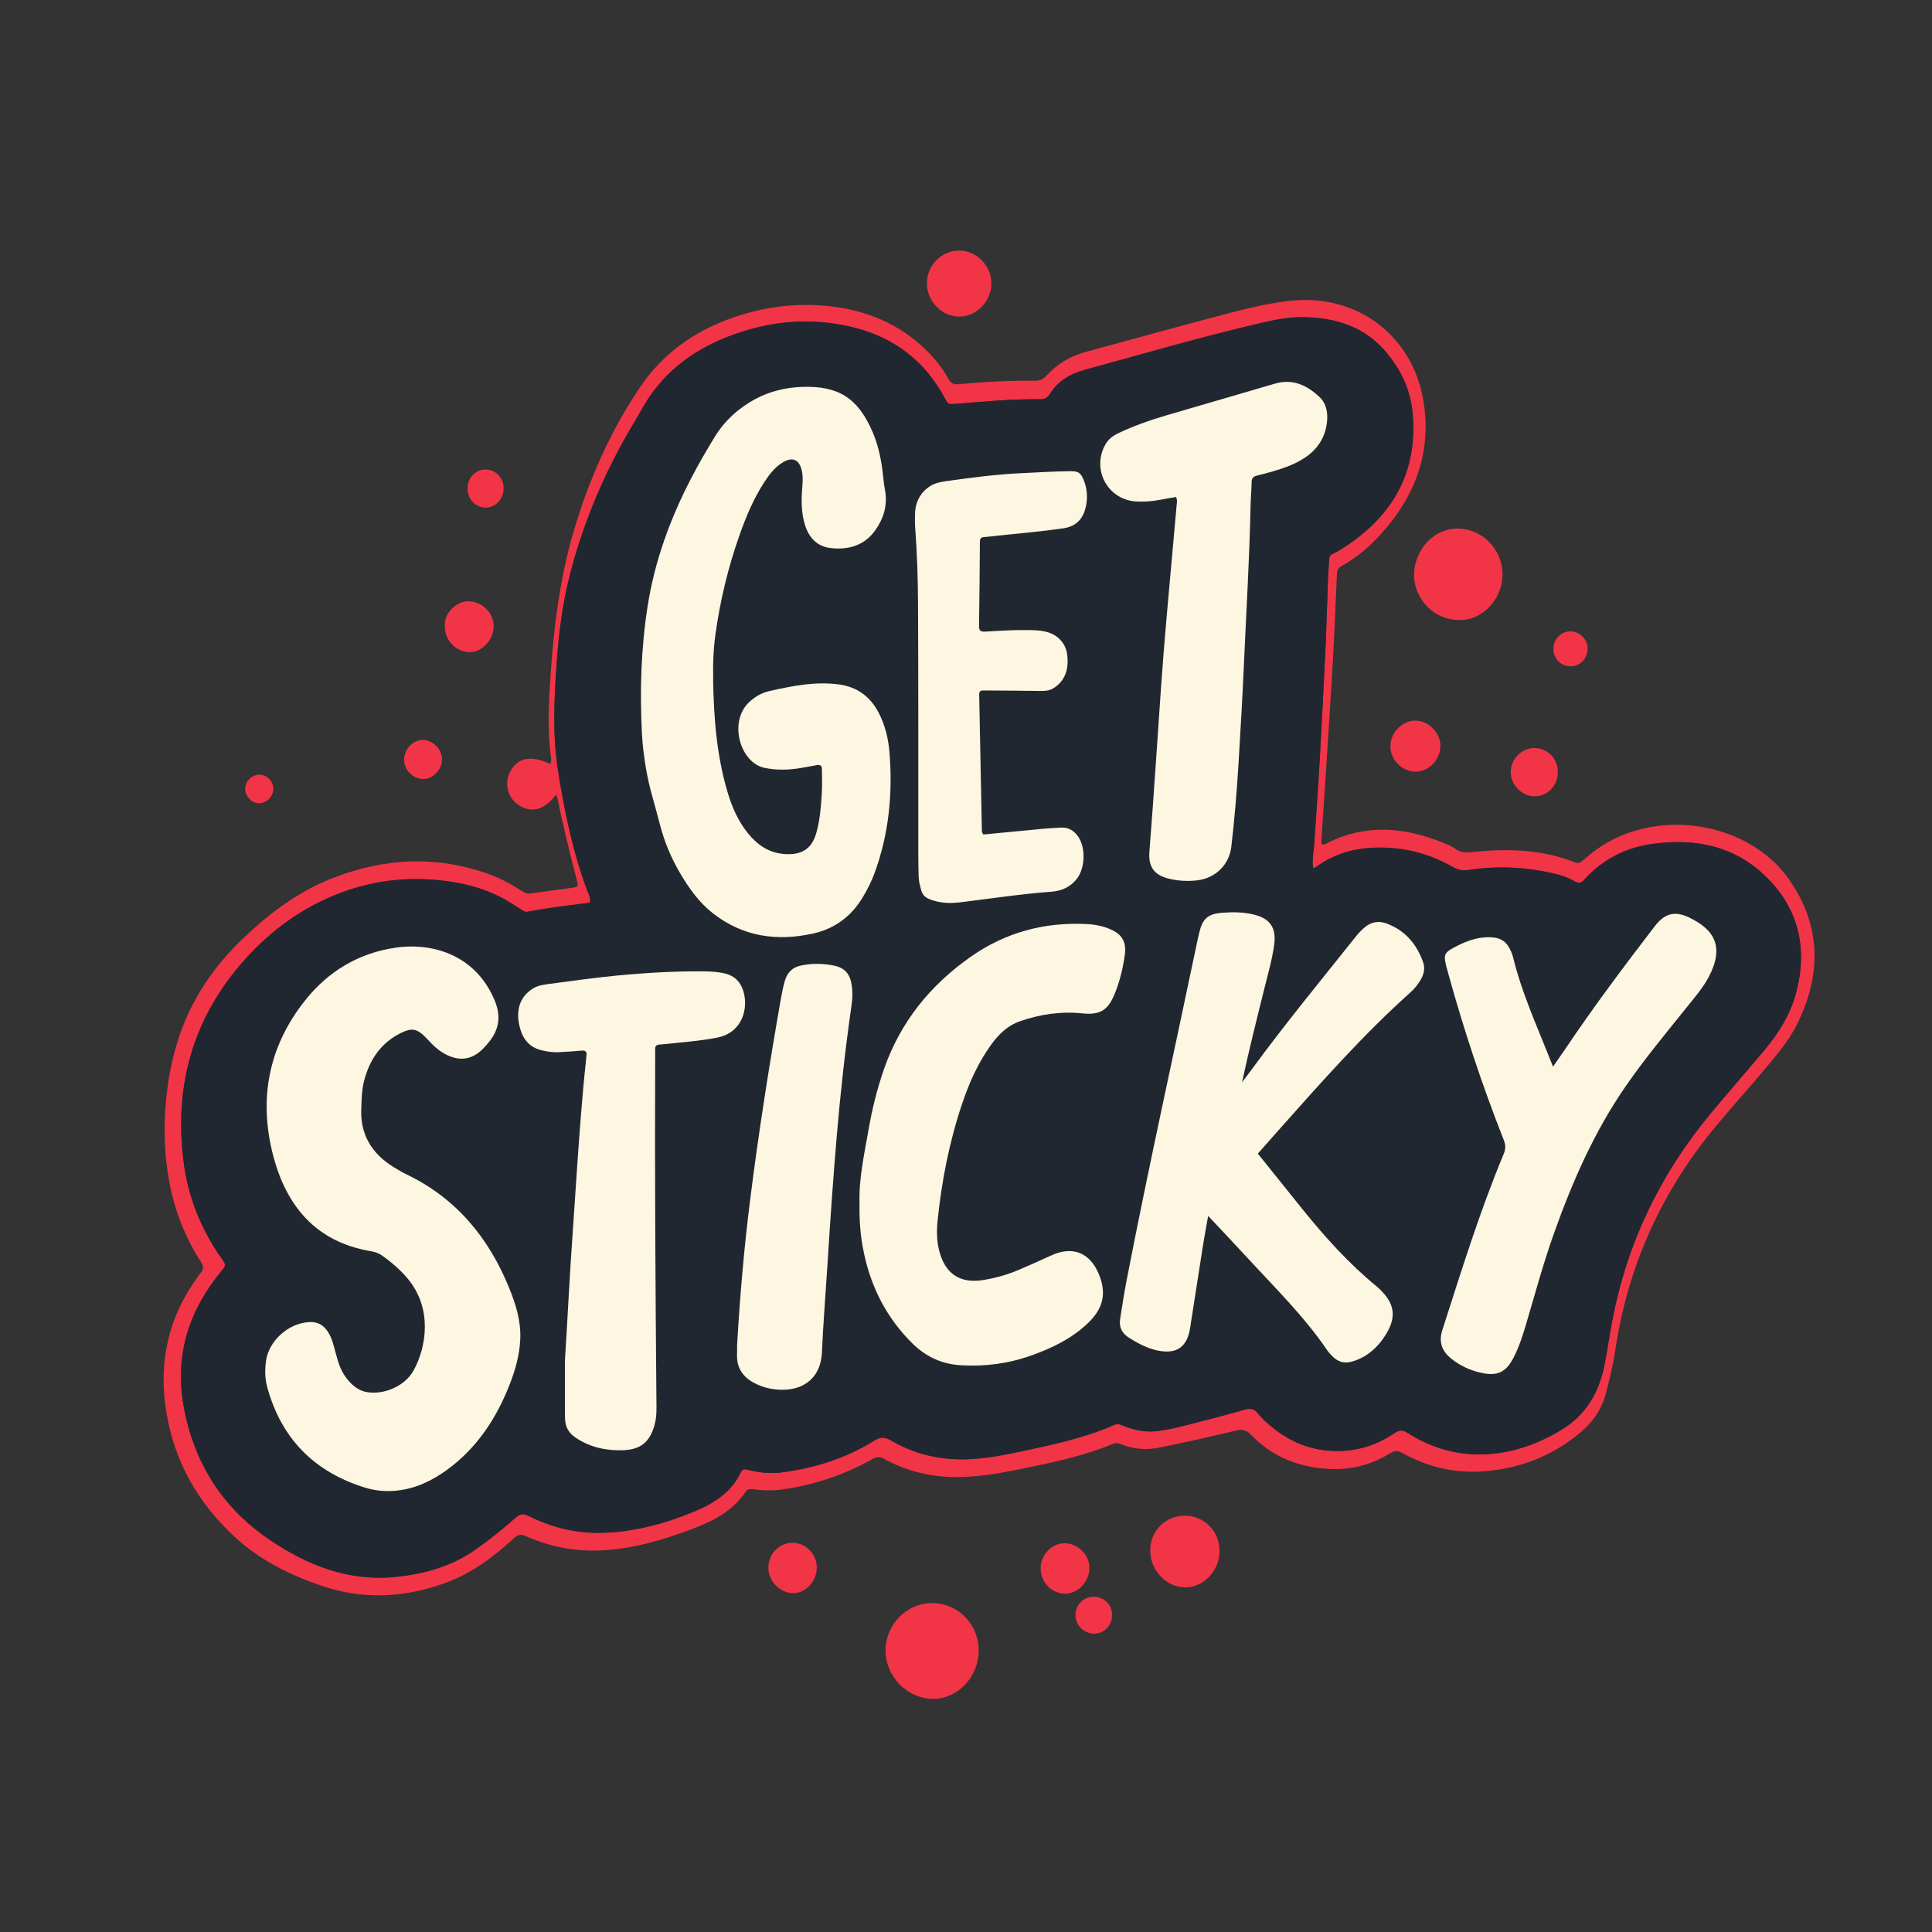
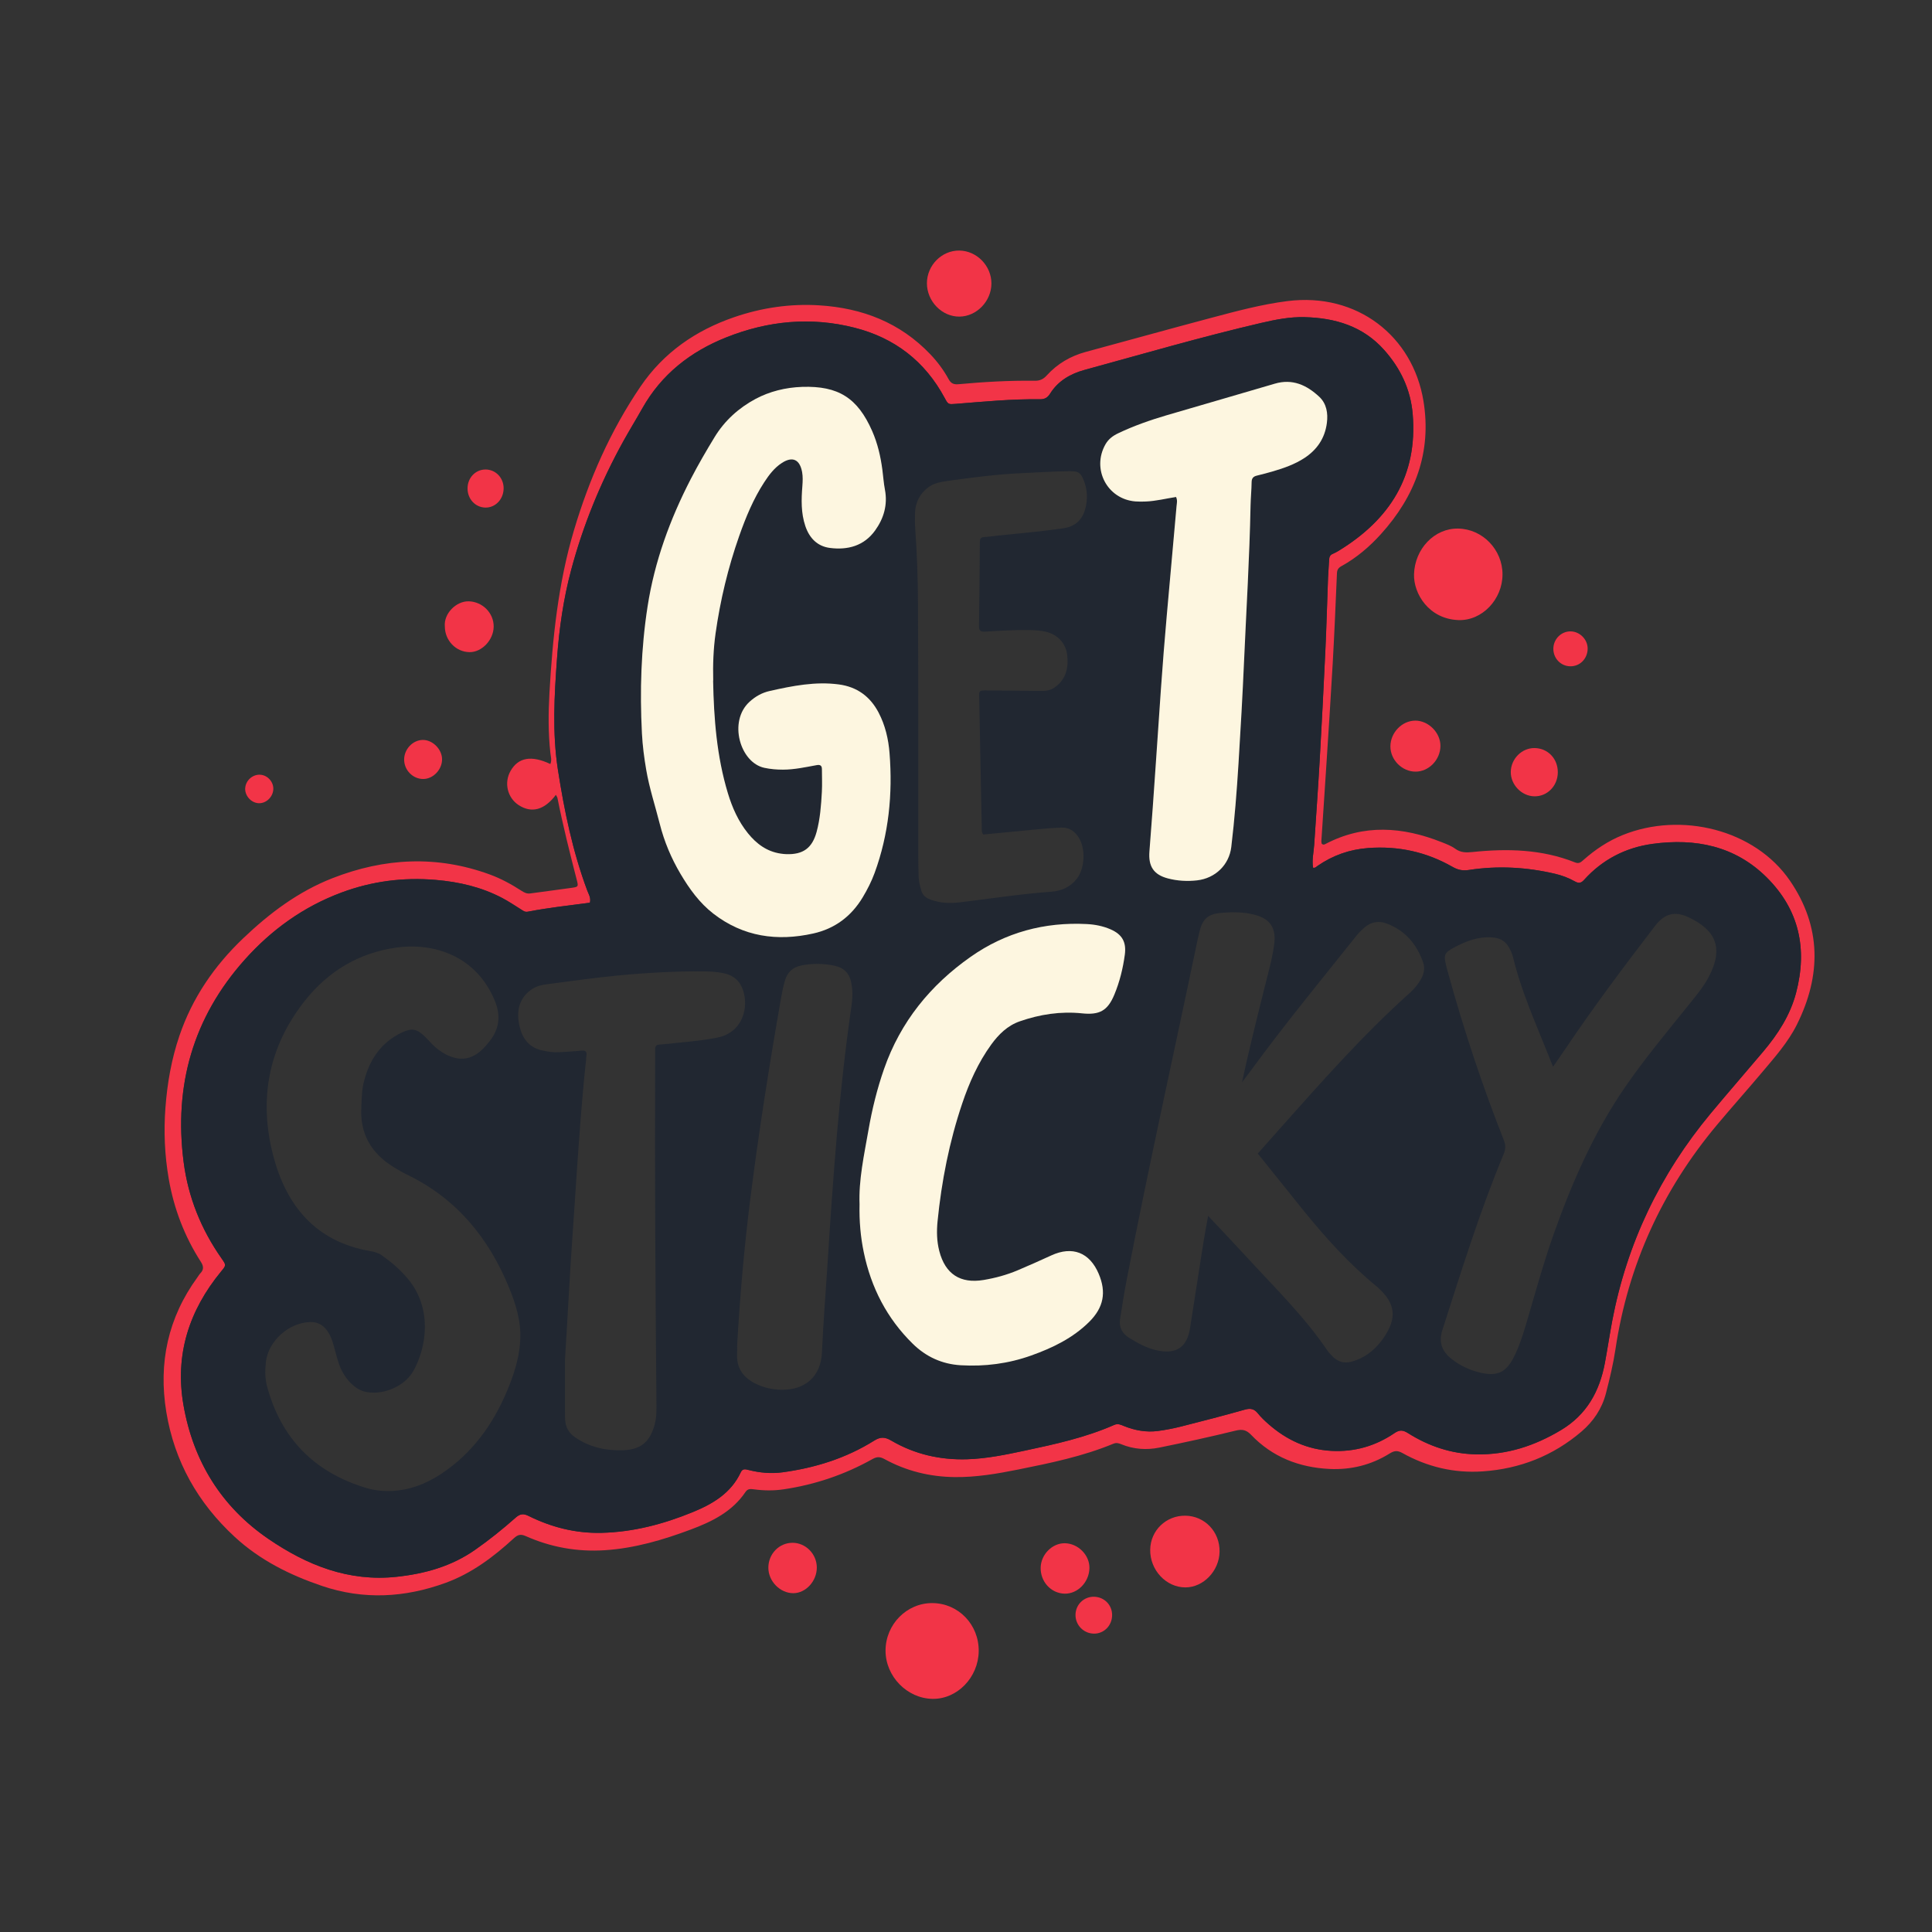
<svg xmlns="http://www.w3.org/2000/svg" id="Layer_2" data-name="Layer 2" viewBox="0 0 1018.38 1018.38">
  <rect x="0" y="0" width="1018.38" height="1018.38" fill="#333333" stroke="none" />
  <defs>
    <style> .cls-1 { fill: #fdf6e0; } .cls-1, .cls-2, .cls-3 { stroke-width: 0px; } .cls-2 { fill: #212731; } .cls-3 { fill: #f23447; } </style>
  </defs>
  <g id="Layer_1-2" data-name="Layer 1">
    <g>
      <path class="cls-3" d="M293.05,418.92c-6.07,8.12-12.89,9.9-19.73,5.41-5.9-3.88-7.74-11.79-4.18-18,4.06-7.08,10.95-8.33,20.95-3.61.87-1.93.23-3.92.03-5.71-1.18-10.58-1.1-21.21-.5-31.75,1.64-28.91,4.59-57.66,12.88-85.6,8.01-26.98,19.21-52.47,35.06-75.83,12.2-17.97,29.11-29.65,49.36-36.62,14.52-5,29.57-7.23,44.96-6.26,22.64,1.41,42.56,9.08,58.49,25.78,3.8,3.98,7.06,8.37,9.68,13.17,1.25,2.29,2.77,2.84,5.19,2.62,13.36-1.22,26.74-2,40.16-1.82,2.72.04,4.54-.8,6.38-2.83,5.58-6.14,12.5-10.2,20.55-12.38,22.03-5.95,44.01-12.08,66.07-17.94,13.26-3.52,26.53-7.11,40.19-8.84,36.84-4.67,66.11,18.55,71.72,52.59,4.45,27.01-4.31,50.25-22.44,70.26-6.04,6.67-12.83,12.47-20.74,16.83-1.63.9-2.33,1.88-2.41,3.8-.67,15.88-1.35,31.75-2.24,47.62-1.05,18.67-2.3,37.33-3.5,55.99-.8,12.55-1.66,25.09-2.48,37.64-.03.47.15.96.22,1.34.67.6,1.29.44,1.88.13,20.29-10.68,40.79-9.15,61.37-.98,2.45.97,5.02,1.93,7.12,3.46,2.83,2.06,5.72,2.06,8.93,1.73,18.45-1.92,36.71-1.52,54.25,5.48,2.06.82,3.07-.14,4.32-1.24,6.24-5.54,13.08-10.11,20.86-13.24,30.54-12.32,69.51-3.05,88.12,24.19,16.56,24.24,16.51,49.89,3.58,75.79-4.7,9.42-11.71,17.24-18.42,25.22-7.78,9.25-15.85,18.26-23.61,27.53-28.84,34.44-46.91,73.79-53.58,118.3-1.18,7.86-3.05,15.59-5.03,23.28-2.09,8.12-6.61,14.81-12.92,20.19-14.98,12.77-32.39,19.61-52.01,20.96-15.12,1.04-29.26-2.35-42.41-9.7-2.65-1.48-4.36-1.16-6.68.29-9.69,6.04-20.4,8.69-31.73,8.13-15.94-.79-30.07-6.24-41.27-17.97-2.52-2.64-4.66-3.09-8.21-2.22-13.33,3.27-26.74,6.2-40.19,8.94-6.74,1.37-13.54.9-20.01-1.76-1.45-.6-2.63-.93-4.21-.28-16.15,6.67-33.14,10.18-50.19,13.6-11.06,2.22-22.09,4.11-33.43,3.98-13.18-.15-25.56-3.21-37.09-9.53-2.33-1.27-3.95-1.27-6.3.05-14.57,8.18-30.19,13.45-46.72,15.92-5.25.79-10.59.72-15.86,0-1.79-.24-3.17-.3-4.3,1.38-7.03,10.45-17.7,15.67-28.99,19.88-14.61,5.45-29.5,9.84-45.19,10.85-14.48.93-28.39-1.54-41.61-7.42-2.78-1.24-4.27-.77-6.39,1.17-10.68,9.8-22.19,18.46-35.96,23.47-21.5,7.82-43.23,9.03-65.15,1.59-16.94-5.75-32.68-13.58-45.96-25.84-19.4-17.9-31.77-39.74-36.06-65.81-4.25-25.83.86-49.7,16.43-71.05.49-.67.89-1.42,1.46-2.01,1.92-1.98,1.84-3.76.32-6.12-8.62-13.39-14.21-28.03-16.92-43.69-2.15-12.42-2.71-24.93-1.75-37.58.97-12.96,3.19-25.58,7.36-37.86,6.81-20.02,18.4-36.91,33.65-51.43,13.9-13.25,29.03-24.63,47.08-31.68,27.38-10.69,55.02-12.13,82.89-1.93,5.93,2.17,11.45,5.2,16.74,8.62,1.46.94,2.8,1.62,4.58,1.37,7.37-1.02,14.76-1.94,22.12-3,3.14-.45,3.29-.68,2.48-3.82-3.72-14.42-7.35-28.86-10.26-43.47-.09-.46-.42-.88-.85-1.73ZM310.95,475.81c-10.93,1.44-21.93,2.64-32.8,4.74-1.53.3-2.48-.55-3.6-1.25-3.23-2.01-6.39-4.16-9.75-5.93-11-5.79-22.75-8.53-35.16-9.58-17.16-1.45-33.65.69-49.73,6.69-19.98,7.46-36.8,19.57-50.91,35.36-27.27,30.51-37.42,66.41-32.21,106.71,2.39,18.51,9.24,35.47,20.01,50.8,2.53,3.6,2.41,3.6-.33,6.92-16.86,20.54-24.38,43.86-19.78,70.31,5.15,29.61,19.98,53.63,44.79,70.59,20.17,13.79,42.25,22.69,67.59,19.96,14.88-1.6,28.87-5.49,41.31-14.19,7.48-5.23,14.58-10.93,21.39-16.97,2.38-2.11,4.12-2.27,6.9-.89,12.04,5.98,24.82,9.19,38.32,8.88,16.76-.39,32.69-4.59,48.14-10.92,10.66-4.37,20.21-10.03,25.34-21.03.96-2.05,2.47-1.6,4.19-1.16,5.83,1.46,11.79,2.02,17.74,1.21,17.24-2.33,33.61-7.44,48.42-16.73,3.33-2.09,5.7-1.91,8.96,0,12.3,7.22,25.77,10.28,39.96,9.85,10.28-.31,20.33-2.4,30.39-4.54,16.04-3.41,32.04-6.91,47.12-13.55,2.04-.9,3.53-.1,5.16.56,5.79,2.34,11.78,3.43,17.98,2.61,4.09-.55,8.17-1.34,12.17-2.35,11.22-2.84,22.44-5.74,33.58-8.89,3.01-.85,4.96-.42,6.89,1.98,1.65,2.05,3.6,3.9,5.58,5.64,9.49,8.33,20.36,13.41,33.15,14.11,12.2.66,23.29-2.55,33.31-9.38,2.56-1.74,4.39-1.67,7.03,0,10.97,6.93,22.92,10.97,36.04,11.22,16.23.31,30.89-4.54,44.7-12.81,13.53-8.11,20.3-20.42,23.1-35.39,1.37-7.31,2.45-14.67,3.83-21.98,7.78-41.06,25.3-77.51,51.99-109.59,9.11-10.94,18.47-21.67,27.65-32.56,7.75-9.2,14.21-19.15,17.31-30.95,6.08-23.13,1.66-43.79-15.48-60.83-16.71-16.61-37.59-20.75-60.14-17.68-14.19,1.93-26.49,8.25-36.17,19.03-1.78,1.98-3.11,1.73-5.05.64-3.19-1.79-6.63-3.05-10.18-3.89-14.98-3.52-30.14-4.37-45.34-2.03-3.41.53-5.92-.02-8.78-1.65-13.73-7.85-28.52-11.07-44.33-9.91-9.84.73-18.73,3.86-26.81,9.45-.64.44-1.18,1.21-2.33.92-.68-4.06.33-8.09.6-12.14.97-14.69,2.04-29.38,2.87-44.08,1.11-19.5,2.12-39,3.03-58.51.59-12.73.91-25.48,1.4-38.22.12-3.14.44-6.27.57-9.41.06-1.47.53-2.51,1.97-3.1,1.07-.44,2.09-1.01,3.08-1.61,26.92-16.46,41.71-39.53,39-72.02-1.08-13.01-6.44-24.18-15.08-33.86-11.17-12.51-25.75-16.83-41.88-17.25-7.83-.2-15.48,1.33-23.06,3.09-31.26,7.28-62.08,16.28-93.02,24.75-7.28,1.99-13.86,5.73-18.03,12.4-1.43,2.29-2.95,3.09-5.56,3.05-14.76-.21-29.43,1.26-44.11,2.41-4.08.32-4.08.39-5.97-3.12-10.38-19.33-26.34-31.63-47.5-37.01-23.07-5.87-45.68-3.65-67.66,5.11-18.87,7.52-34.12,19.46-44.23,37.43-3.25,5.77-6.73,11.41-9.93,17.2-11.92,21.53-21.2,44.13-27.55,67.93-4.07,15.24-6.29,30.73-7.44,46.46-1.44,19.69-2.58,39.35.47,58.97,3.36,21.6,7.77,42.97,15.44,63.54.73,1.95,2.05,3.83,1.4,6.41Z" />
      <path class="cls-3" d="M515.89,870.41c-.19,13.79-11.33,25.28-24.34,25.08-13.43-.21-24.77-11.85-24.77-25.41,0-13.85,11.2-25.2,24.76-25.07,13.73.12,24.54,11.4,24.35,25.41Z" />
      <path class="cls-3" d="M791.99,302.77c0,13.13-10.74,24.56-23.29,24.08-15.49-.6-23.64-13.84-23.35-24.15.38-13.32,10.68-24.32,23.3-24.09,12.84.24,23.35,11.11,23.34,24.16Z" />
      <path class="cls-3" d="M606.29,816.83c.16-10.11,8.35-18.02,18.52-17.89,10.26.13,18.21,8.49,18.04,18.98-.16,10.1-8.51,18.82-18.01,18.82-10.19,0-18.73-9.17-18.55-19.9Z" />
      <path class="cls-3" d="M522.59,149.38c.01,9.33-7.74,17.41-16.81,17.51-9.27.11-17.23-8.08-17.19-17.66.05-9.41,7.82-17.24,17.03-17.16,9.21.08,16.96,7.98,16.97,17.31Z" />
      <path class="cls-3" d="M759.27,393.22c-.05,7.27-6.12,13.53-13.1,13.52-7.13,0-13.29-6.19-13.27-13.31.02-7.25,6.07-13.53,13.07-13.58,6.98-.05,13.35,6.35,13.3,13.37Z" />
      <path class="cls-3" d="M234.48,330.19c-.64-6.76,5.98-13.38,12.57-13.23,7.26.17,13.25,6.14,13.17,13.38-.08,7.01-6.25,13.5-12.75,13.41-7.18-.1-12.99-6.17-12.99-13.56Z" />
      <path class="cls-3" d="M548.55,826.18c.21-6.88,6.16-12.82,12.74-12.72,7.01.11,13.09,6.25,12.96,13.1-.14,7.44-6.22,13.67-13.13,13.48-7.19-.2-12.8-6.39-12.57-13.87Z" />
      <path class="cls-3" d="M417.69,813.22c6.98-.02,12.81,5.87,12.86,12.98.05,7.18-5.78,13.58-12.37,13.59-7,.01-13.18-6.29-13.17-13.44,0-7.25,5.66-13.11,12.68-13.12Z" />
      <path class="cls-3" d="M821.14,407.18c-.07,7.13-5.59,12.72-12.42,12.57-6.7-.14-12.47-6.16-12.37-12.89.1-6.94,5.88-12.68,12.63-12.55,7,.14,12.23,5.67,12.16,12.86Z" />
      <path class="cls-3" d="M233.02,400.19c.04,5.45-4.63,10.38-9.88,10.43-5.42.05-10.04-4.56-10.11-10.11-.08-5.52,4.49-10.41,9.79-10.48,5.19-.08,10.16,4.87,10.2,10.16Z" />
      <path class="cls-3" d="M576.54,861.1c-5.39-.09-9.71-4.55-9.63-9.94.08-5.46,4.53-9.7,9.97-9.49,5.3.21,9.34,4.38,9.33,9.64-.01,5.56-4.29,9.89-9.67,9.8Z" />
      <path class="cls-3" d="M246.45,257.46c0-5.56,4.11-9.93,9.4-9.98,5.32-.05,9.57,4.28,9.62,9.79.05,5.79-4.3,10.41-9.67,10.28-5.28-.13-9.35-4.52-9.35-10.08Z" />
      <path class="cls-3" d="M827.96,332.81c4.92.1,9.08,4.45,8.91,9.35-.18,5.21-4.18,9.15-9.2,9.05-5.03-.1-8.95-4.22-8.88-9.34.07-5.06,4.22-9.16,9.16-9.06Z" />
      <path class="cls-3" d="M129.27,415.21c.39-4.06,4.15-7.21,8.15-6.82,3.85.37,6.91,3.97,6.63,7.81-.29,4.13-3.97,7.46-7.91,7.17-3.98-.3-7.26-4.18-6.88-8.16Z" />
      <path class="cls-2" d="M310.95,475.81c.66-2.58-.67-4.47-1.4-6.41-7.67-20.57-12.08-41.94-15.44-63.54-3.05-19.61-1.91-39.28-.47-58.97,1.15-15.73,3.37-31.21,7.44-46.46,6.35-23.8,15.63-46.4,27.55-67.93,3.21-5.79,6.69-11.43,9.93-17.2,10.11-17.97,25.36-29.9,44.23-37.43,21.98-8.76,44.59-10.98,67.66-5.11,21.15,5.38,37.11,17.68,47.5,37.01,1.89,3.51,1.89,3.44,5.97,3.12,14.69-1.15,29.36-2.62,44.11-2.41,2.61.04,4.13-.75,5.56-3.05,4.17-6.67,10.74-10.41,18.03-12.4,30.95-8.47,61.76-17.47,93.02-24.75,7.58-1.77,15.23-3.3,23.06-3.09,16.13.42,30.71,4.74,41.88,17.25,8.63,9.67,13.99,20.85,15.08,33.86,2.71,32.49-12.07,55.55-39,72.02-.99.6-2.01,1.17-3.08,1.61-1.43.59-1.91,1.62-1.97,3.1-.13,3.14-.45,6.27-.57,9.41-.48,12.74-.8,25.49-1.4,38.22-.91,19.51-1.92,39.01-3.03,58.51-.84,14.7-1.9,29.39-2.87,44.08-.27,4.05-1.28,8.08-.6,12.14,1.15.29,1.69-.48,2.33-.92,8.08-5.59,16.97-8.73,26.81-9.45,15.81-1.16,30.6,2.06,44.33,9.91,2.86,1.64,5.37,2.18,8.78,1.65,15.2-2.34,30.36-1.49,45.34,2.03,3.55.83,6.99,2.1,10.18,3.89,1.94,1.09,3.28,1.33,5.05-.64,9.68-10.79,21.98-17.1,36.17-19.03,22.54-3.07,43.43,1.07,60.14,17.68,17.14,17.04,21.56,37.7,15.48,60.83-3.1,11.8-9.56,21.76-17.31,30.95-9.18,10.89-18.54,21.61-27.65,32.56-26.69,32.08-44.22,68.53-51.99,109.59-1.38,7.31-2.46,14.67-3.83,21.98-2.8,14.97-9.57,27.28-23.1,35.39-13.81,8.28-28.47,13.13-44.7,12.81-13.11-.25-25.06-4.29-36.04-11.22-2.64-1.67-4.47-1.74-7.03,0-10.02,6.83-21.11,10.04-33.31,9.38-12.79-.69-23.66-5.77-33.15-14.11-1.99-1.74-3.94-3.59-5.58-5.64-1.93-2.4-3.88-2.83-6.89-1.98-11.14,3.15-22.35,6.05-33.58,8.89-4,1.01-8.08,1.81-12.17,2.35-6.2.83-12.19-.27-17.98-2.61-1.64-.66-3.13-1.46-5.16-.56-15.09,6.64-31.08,10.14-47.12,13.55-10.05,2.13-20.1,4.23-30.39,4.54-14.19.43-27.66-2.64-39.96-9.85-3.26-1.91-5.63-2.09-8.96,0-14.82,9.29-31.18,14.39-48.42,16.73-5.95.8-11.91.25-17.74-1.21-1.72-.43-3.24-.89-4.19,1.16-5.13,11-14.68,16.66-25.34,21.03-15.44,6.33-31.38,10.53-48.14,10.92-13.49.31-26.27-2.9-38.32-8.88-2.78-1.38-4.52-1.22-6.9.89-6.81,6.03-13.91,11.74-21.39,16.97-12.44,8.69-26.43,12.58-41.31,14.19-25.34,2.73-47.42-6.17-67.59-19.96-24.81-16.96-39.64-40.98-44.79-70.59-4.6-26.45,2.91-49.77,19.78-70.31,2.73-3.33,2.86-3.32.33-6.92-10.77-15.32-17.62-32.29-20.01-50.8-5.21-40.29,4.94-76.19,32.21-106.71,14.11-15.79,30.92-27.9,50.91-35.36,16.08-6,32.56-8.14,49.73-6.69,12.41,1.05,24.16,3.79,35.16,9.58,3.36,1.77,6.52,3.92,9.75,5.93,1.12.69,2.07,1.54,3.6,1.25,10.87-2.1,21.88-3.29,32.8-4.74ZM190.48,583.31c.15-4.42.26-8.89,1.37-13.26,2.9-11.49,8.99-20.55,19.94-25.78,5.27-2.52,7.95-1.97,12.1,2.04,1.31,1.26,2.51,2.65,3.78,3.95,2.21,2.26,4.68,4.18,7.52,5.62,7.27,3.67,13.68,2.7,19.43-3.08,1.17-1.17,2.24-2.44,3.28-3.73,5.26-6.52,6.18-13.57,3-21.38-9.73-23.85-32.19-31.01-52.1-28.19-19.61,2.77-35.79,12.44-48.12,28.03-19.23,24.31-24.37,51.95-16.69,81.5,6.89,26.54,22.42,45.5,51.2,50.44,2.09.36,4.16.9,6,2.19,5.04,3.53,9.66,7.49,13.65,12.22,13.29,15.77,9.97,36.19,3.2,48.5-4.49,8.18-15.47,12.98-24.65,11.41-3.61-.62-6.41-2.56-8.86-5.12-2.79-2.92-4.75-6.37-6.01-10.18-.99-2.98-1.74-6.03-2.57-9.06-.83-3.05-1.9-5.98-3.88-8.52-2.2-2.81-5.03-4.14-8.62-4.04-11.17.31-21.94,9.89-23.27,20.86-.54,4.46-.53,8.95.66,13.32,7.44,27.26,24.84,44.9,51.75,53.14,5.38,1.65,11,2.13,16.71,1.51,9.85-1.07,18.4-5.17,26.27-10.88,15.64-11.36,25.87-26.76,32.88-44.51,3.12-7.88,5.45-15.97,5.81-24.5.4-9.49-2.35-18.31-5.87-26.94-10.77-26.4-27.81-47.16-53.91-59.75-2.38-1.15-4.67-2.5-6.92-3.88-11.88-7.31-18.03-17.71-17.06-31.93ZM375.89,358.73c-.21-8.3.08-16.62,1.23-24.79,2.48-17.55,6.6-34.75,12.49-51.49,3.47-9.84,7.45-19.47,13.17-28.26,2.54-3.9,5.34-7.62,9.33-10.19,5.58-3.6,9.4-1.83,10.63,4.76.46,2.48.34,4.92.15,7.41-.55,7.12-.77,14.22,1.57,21.14,2.15,6.35,6.38,10.68,13.02,11.52,9.38,1.18,17.91-1.11,23.73-9.19,4.59-6.38,6.71-13.55,5.19-21.55-.65-3.41-.87-6.89-1.33-10.33-.93-7.08-2.51-13.98-5.39-20.55-7.68-17.49-17.84-23.89-36.86-23.28-8.73.28-17.27,2.4-24.71,6.4-8.66,4.66-16.16,11.34-21.47,20.05-4.39,7.21-8.63,14.5-12.51,21.99-11.01,21.3-19.16,43.58-22.84,67.35-3.43,22.17-4.13,44.5-2.97,66.87.33,6.43,1.17,12.84,2.26,19.21,1.65,9.65,4.72,18.92,7.11,28.37,2.37,9.38,6.06,18.17,10.97,26.47,4.67,7.89,10.02,15.3,17.3,20.95,15.74,12.19,33.59,14.7,52.63,10.47,11.4-2.53,20.07-9.02,26.09-19.05,2.48-4.12,4.65-8.4,6.3-12.91,7.47-20.4,9.55-41.53,7.86-63.05-.58-7.43-2.26-14.72-5.77-21.43-4.45-8.52-11.4-13.59-20.97-14.85-12.37-1.64-24.38.75-36.35,3.44-4.07.92-7.55,2.84-10.71,5.71-11.32,10.32-5.01,32.07,7.82,34.81,3.29.7,6.52.97,9.82.96,6,0,11.83-1.3,17.68-2.37,1.97-.36,2.83.21,2.84,2.17,0,3.97.19,7.96-.03,11.92-.4,7.1-.9,14.22-2.78,21.12-2.31,8.51-7.13,12-15.95,11.7-.99-.03-1.98-.13-2.96-.28-7.3-1.09-12.76-5.13-17.28-10.72-5.08-6.28-8.27-13.51-10.59-21.16-5.86-19.35-7.39-39.27-7.77-59.34ZM663,608.06c3.9-4.41,7.41-8.38,10.93-12.34,22.24-24.99,44.36-50.11,69.34-72.48,2.35-2.11,4.34-4.55,5.87-7.34,1.5-2.75,2.02-5.77,1-8.65-3.42-9.67-9.57-16.95-19.43-20.52-4.18-1.52-8.2-.72-11.59,2.26-1.49,1.31-2.91,2.73-4.14,4.27-18.68,23.43-37.73,46.57-55.43,70.76-1.59,2.18-3.25,4.31-4.88,6.47,3.62-16.81,7.76-33.3,11.86-49.8,1.87-7.54,4.05-15.01,5.09-22.73,1.19-8.8-2.03-13.67-10.43-15.81-5.7-1.45-11.48-1.47-17.28-.99-7.27.61-10.13,3.21-11.77,10.46-.26,1.13-.57,2.24-.8,3.38-12.48,59.89-25.83,119.6-37.46,179.67-1.32,6.82-2.37,13.69-3.46,20.54-.71,4.42,1.08,7.71,4.85,10.04,4.66,2.87,9.43,5.48,14.87,6.6,10.03,2.07,15.58-1.74,17.16-11.84,2.32-14.87,4.61-29.74,6.96-44.61.73-4.63,1.63-9.24,2.57-14.49,7.19,7.67,13.9,14.72,20.49,21.89,14.67,15.96,30.23,31.16,42.47,49.22.37.55.81,1.05,1.25,1.54,4.21,4.76,7.79,5.66,13.72,3.45,6.28-2.35,11.04-6.61,14.74-12.07,7.02-10.36,6.07-17.87-3.15-26.24-.12-.11-.24-.23-.37-.33-14.83-12.12-27.56-26.25-39.54-41.11-7.79-9.66-15.54-19.35-23.45-29.21ZM453.09,634.92c-.19,8.79.53,17.02,2.22,25.15,3.86,18.63,12.19,34.88,25.83,48.25,7,6.87,15.44,10.73,25.25,11.32,12.69.76,25.12-.84,37.11-5.11,11.28-4.02,21.99-9.17,30.64-17.76,7.62-7.57,9.14-15.61,4.99-25.37-4.78-11.25-13.88-14.74-24.96-9.65-5.85,2.69-11.74,5.31-17.67,7.82-5.8,2.45-11.86,4.11-18.08,5.14-12.26,2.03-20.16-3.18-23.29-15.21-1.36-5.22-1.44-10.49-.92-15.78,2.1-21.13,6.2-41.86,12.97-62,3.7-11,8.4-21.56,15.26-31.04,3.95-5.47,8.66-10.09,15.16-12.34,10.59-3.67,21.51-5.34,32.71-4.19,9.2.95,13.51-1.28,17.08-9.86,2.81-6.74,4.54-13.8,5.52-21.05.89-6.62-1.36-10.71-7.57-13.39-3.98-1.72-8.19-2.54-12.52-2.76-22.31-1.12-42.84,4.41-61.12,17.24-21.27,14.94-37.02,34.3-45.68,59.09-3.66,10.49-6.31,21.23-8.21,32.16-2.29,13.19-5.23,26.31-4.71,39.35ZM818.61,562.28c-1.12-2.8-1.91-4.79-2.7-6.78-6.7-16.71-14.05-33.18-18.32-50.77-.47-1.94-1.29-3.74-2.28-5.47-2-3.47-4.9-4.89-8.95-5.15-7.09-.46-13.3,1.86-19.34,5.04-5.87,3.09-6.2,3.99-4.57,10.6.2.8.44,1.59.66,2.39,8.28,30.14,18.1,59.77,29.57,88.85,1.06,2.69,1,4.77-.11,7.42-12.62,30.25-22.25,61.54-32.29,92.69-1.99,6.17-.33,11.02,4.57,14.98,4.71,3.81,10.08,6.3,15.98,7.58,8.47,1.85,13.05-.33,17.02-8.1,2.79-5.47,4.7-11.28,6.44-17.15,4.79-16.16,9.17-32.44,14.83-48.33,9.69-27.18,21.2-53.47,37.69-77.35,10.07-14.6,21.41-28.2,32.49-42.01,4.04-5.03,8.31-9.95,11.34-15.66,8.49-16.03,2.99-25.09-10.43-31.48-7.46-3.55-12.82-2.03-17.87,4.55-16.23,21.14-32.2,42.46-47.09,64.57-2.02,3-4.1,5.94-6.64,9.6ZM619.93,261.96c.84,1.81.4,3.3.27,4.74-1.69,19.12-3.41,38.23-5.13,57.34-2.35,26.04-4.01,52.13-5.79,78.22-1.06,15.52-2.14,31.04-3.38,46.54-.63,7.84,2.22,12.27,9.8,14.24,5.02,1.31,10.15,1.58,15.28,1.01,9.7-1.08,16.95-8.23,18.06-17.59,1.75-14.63,2.9-29.31,3.81-44,1.11-18,2.13-36.02,2.93-54.04,1.2-27.29,2.89-54.55,3.42-81.87.08-4.14.51-8.27.56-12.4.02-2.03.87-2.99,2.72-3.44,2.89-.71,5.77-1.45,8.62-2.29,5.71-1.68,11.32-3.64,16.37-6.92,6.78-4.39,10.92-10.5,11.96-18.55.67-5.15-.18-10.22-4.02-13.81-6.55-6.1-14.06-9.68-23.46-6.89-19,5.64-38.07,11.06-57.08,16.67-8.72,2.57-17.29,5.57-25.51,9.5-2.77,1.32-5.08,3.07-6.62,5.76-7.44,13.05.92,28.99,15.83,30.13,1.81.14,3.64.12,5.46.04,5.31-.23,10.46-1.54,15.92-2.39ZM297.79,717.04c0,8.78,0,17.55,0,26.33,0,1.66,0,3.31.09,4.97.24,3.98,1.95,7.02,5.34,9.34,7.56,5.16,15.95,7.02,24.93,6.77,9.53-.26,14.45-4.31,16.95-13.63,1.14-4.25.94-8.54.9-12.83-.52-59.96-.91-119.92-.66-179.89,0-1.66.04-3.31,0-4.97-.04-1.57.49-2.4,2.24-2.51,3.14-.2,6.26-.61,9.39-.92,7.08-.69,14.15-1.37,21.15-2.77,13.39-2.67,16.59-15.74,13.58-24.88-1.65-5.01-5.11-8.01-10.23-9.06-3.25-.67-6.54-.91-9.87-.95-15.42-.17-30.8.71-46.13,2.18-12.35,1.18-24.64,2.96-36.95,4.56-2.69.35-5.33.87-7.75,2.39-6.73,4.24-9.28,11.46-6.59,21.04,1.63,5.82,5.19,10.03,11.46,11.45,2.93.66,5.85,1.14,8.85.97,3.97-.23,7.94-.42,11.89-.82,2.22-.22,3.1.48,2.72,2.71-.14.81-.12,1.65-.21,2.47-2.06,18.93-3.4,37.91-4.73,56.9-.79,11.23-1.45,22.47-2.27,33.7-1.63,22.46-2.66,44.96-4.1,67.46ZM518.31,439.88c-1-1.19-.79-2.4-.81-3.53-.47-23.01-.94-46.02-1.36-69.03-.06-3.32.06-3.4,3.75-3.38,9.11.04,18.21.13,27.32.25,2.84.04,5.69.13,8.17-1.48,6.34-4.1,7.93-10.27,7.18-17.3-.67-6.23-4.97-10.89-11.21-12.4-2.75-.66-5.55-.83-8.38-.89-7.96-.16-15.89.36-23.82.82-2.43.14-3.15-.66-3.11-3.05.23-14.73.35-29.47.45-44.21.01-1.58.38-2.45,2.13-2.57,2.47-.16,4.93-.53,7.4-.79,11.51-1.21,23.05-2.17,34.52-3.86,6.18-.91,9.91-4.41,11.49-10.15,1.39-5.04,1.2-10.18-.77-15.11-1.67-4.17-2.86-4.87-7.5-4.82-8.61.09-17.2.66-25.8,1.06-13.08.61-26.03,2.33-38.97,4.14-3.02.42-6.31,1.07-8.78,2.69-5.09,3.33-7.79,8.41-7.91,14.64-.05,2.48-.08,4.98.1,7.45.99,13.22,1.41,26.47,1.48,39.7.24,44.21.12,88.42.15,132.63,0,3.81.08,7.62.19,11.42.07,2.49.72,4.88,1.4,7.27.75,2.65,2.47,3.93,4.94,4.83,4.95,1.8,9.96,2.07,15.15,1.45,16.1-1.92,32.12-4.45,48.31-5.61,5.52-.4,10.25-2.45,13.69-6.99,4.18-5.53,4.61-15.8.86-21.65-2.1-3.28-5.01-5.31-9.02-5.18-3.47.11-6.94.38-10.4.7-10.33.96-20.66,1.97-30.86,2.95ZM388.55,708.72c0,1.65.07,3.31-.01,4.96-.37,7.09,2.9,12.03,8.99,15.28,4.61,2.45,9.58,3.58,14.79,3.6,12.42.04,20.38-7.27,20.93-19.63.67-15.37,1.94-30.71,2.91-46.06,1.44-22.95,3.01-45.89,4.98-68.8,1.95-22.74,4.45-45.41,7.71-68.01.61-4.26.7-8.54-.31-12.82-1.08-4.57-4-7.16-8.37-8.13-5.87-1.3-11.77-1.38-17.73-.22-4.77.93-7.48,3.79-8.74,8.18-.87,3.01-1.49,6.1-2.03,9.19-6.2,35.33-11.78,70.75-16.26,106.35-3.18,25.29-5.36,50.66-6.84,76.11Z" />
-       <path class="cls-1" d="M190.48,583.31c-.97,14.22,5.19,24.63,17.06,31.93,2.25,1.39,4.54,2.73,6.92,3.88,26.1,12.59,43.15,33.34,53.91,59.75,3.52,8.63,6.27,17.46,5.87,26.94-.36,8.53-2.69,16.62-5.81,24.5-7.02,17.75-17.24,33.15-32.88,44.51-7.87,5.72-16.42,9.82-26.27,10.88-5.7.62-11.33.14-16.71-1.51-26.91-8.25-44.32-25.88-51.75-53.14-1.19-4.37-1.2-8.87-.66-13.32,1.33-10.98,12.1-20.55,23.27-20.86,3.59-.1,6.42,1.23,8.62,4.04,1.98,2.53,3.04,5.47,3.88,8.52.83,3.03,1.59,6.08,2.57,9.06,1.26,3.81,3.23,7.26,6.01,10.18,2.44,2.56,5.25,4.5,8.86,5.12,9.18,1.57,20.15-3.23,24.65-11.41,6.77-12.31,10.09-32.74-3.2-48.5-3.99-4.73-8.6-8.69-13.65-12.22-1.84-1.29-3.91-1.83-6-2.19-28.77-4.94-44.3-23.9-51.2-50.44-7.68-29.55-2.54-57.18,16.69-81.5,12.33-15.59,28.51-25.26,48.12-28.03,19.91-2.82,42.38,4.35,52.1,28.19,3.19,7.81,2.26,14.86-3,21.38-1.04,1.29-2.11,2.56-3.28,3.73-5.75,5.78-12.16,6.75-19.43,3.08-2.84-1.44-5.31-3.36-7.52-5.62-1.27-1.3-2.47-2.68-3.78-3.95-4.15-4-6.83-4.55-12.1-2.04-10.94,5.23-17.04,14.29-19.94,25.78-1.1,4.37-1.21,8.84-1.37,13.26Z" />
      <path class="cls-1" d="M375.89,358.73c.38,20.07,1.92,39.99,7.77,59.34,2.32,7.65,5.51,14.88,10.59,21.16,4.52,5.59,9.98,9.64,17.28,10.72.98.15,1.97.25,2.96.28,8.82.3,13.63-3.19,15.95-11.7,1.88-6.91,2.38-14.02,2.78-21.12.22-3.96.03-7.94.03-11.92,0-1.96-.87-2.53-2.84-2.17-5.85,1.07-11.69,2.36-17.68,2.37-3.3,0-6.53-.26-9.82-.96-12.82-2.74-19.14-24.49-7.82-34.81,3.16-2.88,6.63-4.8,10.71-5.71,11.97-2.69,23.98-5.08,36.35-3.44,9.57,1.27,16.51,6.33,20.97,14.85,3.51,6.71,5.19,14,5.77,21.43,1.69,21.52-.4,42.65-7.86,63.05-1.65,4.51-3.83,8.78-6.3,12.91-6.03,10.03-14.69,16.51-26.09,19.05-19.04,4.23-36.88,1.72-52.63-10.47-7.28-5.64-12.63-13.06-17.3-20.95-4.91-8.3-8.6-17.09-10.97-26.47-2.39-9.45-5.46-18.72-7.11-28.37-1.09-6.37-1.93-12.79-2.26-19.21-1.16-22.37-.47-44.7,2.97-66.87,3.68-23.77,11.83-46.06,22.84-67.35,3.88-7.5,8.11-14.78,12.51-21.99,5.31-8.72,12.8-15.4,21.47-20.05,7.44-4,15.97-6.12,24.71-6.4,19.01-.6,29.18,5.8,36.86,23.28,2.88,6.57,4.47,13.47,5.39,20.55.45,3.44.68,6.93,1.33,10.33,1.52,8-.6,15.18-5.19,21.55-5.82,8.09-14.35,10.37-23.73,9.19-6.64-.83-10.88-5.16-13.02-11.52-2.34-6.92-2.13-14.02-1.57-21.14.19-2.49.31-4.93-.15-7.41-1.23-6.59-5.05-8.36-10.63-4.76-3.99,2.57-6.79,6.29-9.33,10.19-5.72,8.79-9.7,18.42-13.17,28.26-5.89,16.74-10.02,33.95-12.49,51.49-1.15,8.18-1.44,16.49-1.23,24.79Z" />
-       <path class="cls-1" d="M663,608.06c7.91,9.85,15.66,19.55,23.45,29.21,11.98,14.85,24.71,28.99,39.54,41.11.13.1.25.22.37.33,9.22,8.37,10.17,15.88,3.15,26.24-3.7,5.46-8.46,9.73-14.74,12.07-5.93,2.21-9.51,1.31-13.72-3.45-.44-.5-.88-1-1.25-1.54-12.24-18.06-27.8-33.26-42.47-49.22-6.59-7.17-13.3-14.22-20.49-21.89-.94,5.25-1.84,9.85-2.57,14.49-2.35,14.86-4.64,29.74-6.96,44.61-1.58,10.1-7.13,13.91-17.16,11.84-5.44-1.12-10.21-3.72-14.87-6.6-3.76-2.32-5.55-5.61-4.85-10.04,1.09-6.86,2.14-13.73,3.46-20.54,11.63-60.07,24.97-119.78,37.46-179.67.24-1.13.55-2.25.8-3.38,1.64-7.26,4.5-9.86,11.77-10.46,5.8-.48,11.58-.46,17.28.99,8.39,2.13,11.61,7,10.43,15.81-1.04,7.73-3.22,15.2-5.09,22.73-4.1,16.5-8.24,32.99-11.86,49.8,1.63-2.15,3.28-4.29,4.88-6.47,17.7-24.2,36.76-47.33,55.43-70.76,1.23-1.54,2.65-2.97,4.14-4.27,3.39-2.98,7.41-3.78,11.59-2.26,9.86,3.57,16.01,10.85,19.43,20.52,1.02,2.88.5,5.9-1,8.65-1.52,2.79-3.51,5.23-5.87,7.34-24.98,22.38-47.09,47.49-69.34,72.48-3.52,3.96-7.03,7.93-10.93,12.34Z" />
+       <path class="cls-1" d="M663,608.06Z" />
      <path class="cls-1" d="M453.09,634.92c-.53-13.04,2.41-26.16,4.71-39.35,1.9-10.92,4.55-21.66,8.21-32.16,8.66-24.8,24.41-44.16,45.68-59.09,18.28-12.83,38.81-18.37,61.12-17.24,4.33.22,8.54,1.04,12.52,2.76,6.2,2.68,8.46,6.77,7.57,13.39-.98,7.24-2.71,14.3-5.52,21.05-3.57,8.58-7.88,10.81-17.08,9.86-11.19-1.16-22.11.51-32.71,4.19-6.5,2.25-11.2,6.87-15.16,12.34-6.85,9.48-11.56,20.04-15.26,31.04-6.78,20.14-10.87,40.87-12.97,62-.53,5.29-.44,10.56.92,15.78,3.13,12.04,11.03,17.24,23.29,15.21,6.22-1.03,12.28-2.68,18.08-5.14,5.93-2.51,11.82-5.13,17.67-7.82,11.08-5.09,20.17-1.6,24.96,9.65,4.15,9.76,2.63,17.8-4.99,25.37-8.65,8.59-19.36,13.74-30.64,17.76-11.99,4.27-24.42,5.87-37.11,5.11-9.8-.59-18.25-4.45-25.25-11.32-13.64-13.38-21.97-29.62-25.83-48.25-1.69-8.14-2.41-16.36-2.22-25.15Z" />
-       <path class="cls-1" d="M818.61,562.28c2.53-3.66,4.62-6.61,6.64-9.6,14.88-22.12,30.86-43.44,47.09-64.57,5.05-6.58,10.41-8.1,17.87-4.55,13.43,6.39,18.93,15.44,10.43,31.48-3.03,5.72-7.3,10.63-11.34,15.66-11.08,13.81-22.42,27.42-32.49,42.01-16.49,23.88-28,50.17-37.69,77.35-5.66,15.89-10.04,32.18-14.83,48.33-1.74,5.87-3.65,11.69-6.44,17.15-3.97,7.78-8.55,9.96-17.02,8.1-5.89-1.29-11.26-3.77-15.98-7.58-4.9-3.96-6.55-8.81-4.57-14.98,10.03-31.15,19.67-62.45,32.29-92.69,1.11-2.65,1.17-4.73.11-7.42-11.47-29.07-21.29-58.71-29.57-88.85-.22-.8-.46-1.59-.66-2.39-1.63-6.6-1.29-7.5,4.57-10.6,6.04-3.18,12.25-5.5,19.34-5.04,4.04.26,6.95,1.68,8.95,5.15,1,1.73,1.81,3.53,2.28,5.47,4.27,17.59,11.63,34.06,18.32,50.77.8,1.99,1.59,3.98,2.7,6.78Z" />
      <path class="cls-1" d="M619.93,261.96c-5.46.85-10.61,2.16-15.92,2.39-1.82.08-3.65.1-5.46-.04-14.91-1.14-23.27-17.07-15.83-30.13,1.53-2.69,3.85-4.44,6.62-5.76,8.23-3.93,16.8-6.93,25.51-9.5,19.01-5.61,38.08-11.03,57.08-16.67,9.4-2.79,16.92.79,23.46,6.89,3.85,3.59,4.69,8.66,4.02,13.81-1.04,8.04-5.18,14.15-11.96,18.55-5.05,3.27-10.65,5.23-16.37,6.92-2.85.84-5.73,1.58-8.62,2.29-1.85.46-2.69,1.41-2.72,3.44-.05,4.13-.48,8.26-.56,12.4-.53,27.31-2.22,54.58-3.42,81.87-.79,18.02-1.81,36.03-2.93,54.04-.91,14.7-2.06,29.38-3.81,44-1.12,9.36-8.36,16.5-18.06,17.59-5.13.57-10.26.3-15.28-1.01-7.59-1.97-10.43-6.4-9.8-14.24,1.24-15.51,2.32-31.02,3.38-46.54,1.78-26.08,3.44-52.18,5.79-78.22,1.72-19.11,3.45-38.23,5.13-57.34.13-1.44.57-2.93-.27-4.74Z" />
-       <path class="cls-1" d="M297.79,717.04c1.44-22.5,2.47-44.99,4.1-67.46.81-11.23,1.48-22.47,2.27-33.7,1.33-18.99,2.67-37.97,4.73-56.9.09-.82.07-1.66.21-2.47.38-2.23-.5-2.93-2.72-2.71-3.95.39-7.93.59-11.89.82-3,.17-5.92-.31-8.85-.97-6.27-1.42-9.83-5.64-11.46-11.45-2.69-9.58-.14-16.8,6.59-21.04,2.42-1.52,5.07-2.04,7.75-2.39,12.31-1.6,24.6-3.38,36.95-4.56,15.33-1.46,30.71-2.35,46.13-2.18,3.33.04,6.62.28,9.87.95,5.12,1.05,8.58,4.05,10.23,9.06,3,9.14-.19,22.21-13.58,24.88-7,1.4-14.07,2.07-21.15,2.77-3.13.31-6.25.72-9.39.92-1.74.11-2.28.94-2.24,2.51.04,1.66,0,3.31,0,4.97-.25,59.96.14,119.93.66,179.89.04,4.29.23,8.59-.9,12.83-2.49,9.32-7.41,13.37-16.95,13.63-8.98.25-17.37-1.62-24.93-6.77-3.4-2.31-5.1-5.35-5.34-9.34-.1-1.65-.09-3.31-.09-4.97,0-8.78,0-17.55,0-26.33Z" />
-       <path class="cls-1" d="M518.31,439.88c10.2-.98,20.52-1.99,30.86-2.95,3.46-.32,6.93-.59,10.4-.7,4.01-.13,6.92,1.9,9.02,5.18,3.74,5.85,3.32,16.12-.86,21.65-3.43,4.54-8.17,6.6-13.69,6.99-16.19,1.17-32.21,3.69-48.31,5.61-5.19.62-10.19.35-15.15-1.45-2.47-.89-4.19-2.18-4.94-4.83-.68-2.4-1.33-4.78-1.4-7.27-.11-3.81-.19-7.61-.19-11.42-.03-44.21.08-88.42-.15-132.63-.07-13.23-.49-26.48-1.48-39.7-.19-2.47-.15-4.97-.1-7.45.12-6.23,2.82-11.31,7.91-14.64,2.47-1.62,5.77-2.27,8.78-2.69,12.94-1.81,25.89-3.53,38.97-4.14,8.6-.4,17.19-.97,25.8-1.06,4.64-.05,5.83.65,7.5,4.82,1.97,4.93,2.16,10.07.77,15.11-1.58,5.74-5.31,9.24-11.49,10.15-11.47,1.69-23,2.65-34.52,3.86-2.47.26-4.93.63-7.4.79-1.75.11-2.12.99-2.13,2.57-.1,14.74-.22,29.47-.45,44.21-.04,2.39.68,3.19,3.11,3.05,7.93-.46,15.87-.98,23.82-.82,2.83.06,5.62.22,8.38.89,6.23,1.51,10.54,6.17,11.21,12.4.75,7.03-.84,13.2-7.18,17.3-2.48,1.6-5.33,1.51-8.17,1.48-9.11-.12-18.21-.21-27.32-.25-3.69-.02-3.81.06-3.75,3.38.42,23.01.88,46.02,1.36,69.03.02,1.13-.19,2.34.81,3.53Z" />
-       <path class="cls-1" d="M388.55,708.72c1.48-25.45,3.66-50.81,6.84-76.11,4.47-35.6,10.05-71.02,16.26-106.35.54-3.09,1.16-6.18,2.03-9.19,1.27-4.39,3.97-7.25,8.74-8.18,5.97-1.17,11.86-1.08,17.73.22,4.38.97,7.29,3.56,8.37,8.13,1.01,4.28.92,8.56.31,12.82-3.25,22.59-5.75,45.27-7.71,68.01-1.97,22.91-3.54,45.85-4.98,68.8-.96,15.35-2.23,30.68-2.91,46.06-.54,12.36-8.5,19.67-20.93,19.63-5.21-.02-10.18-1.14-14.79-3.6-6.09-3.24-9.36-8.19-8.99-15.28.09-1.65.01-3.31.01-4.96Z" />
    </g>
  </g>
</svg>